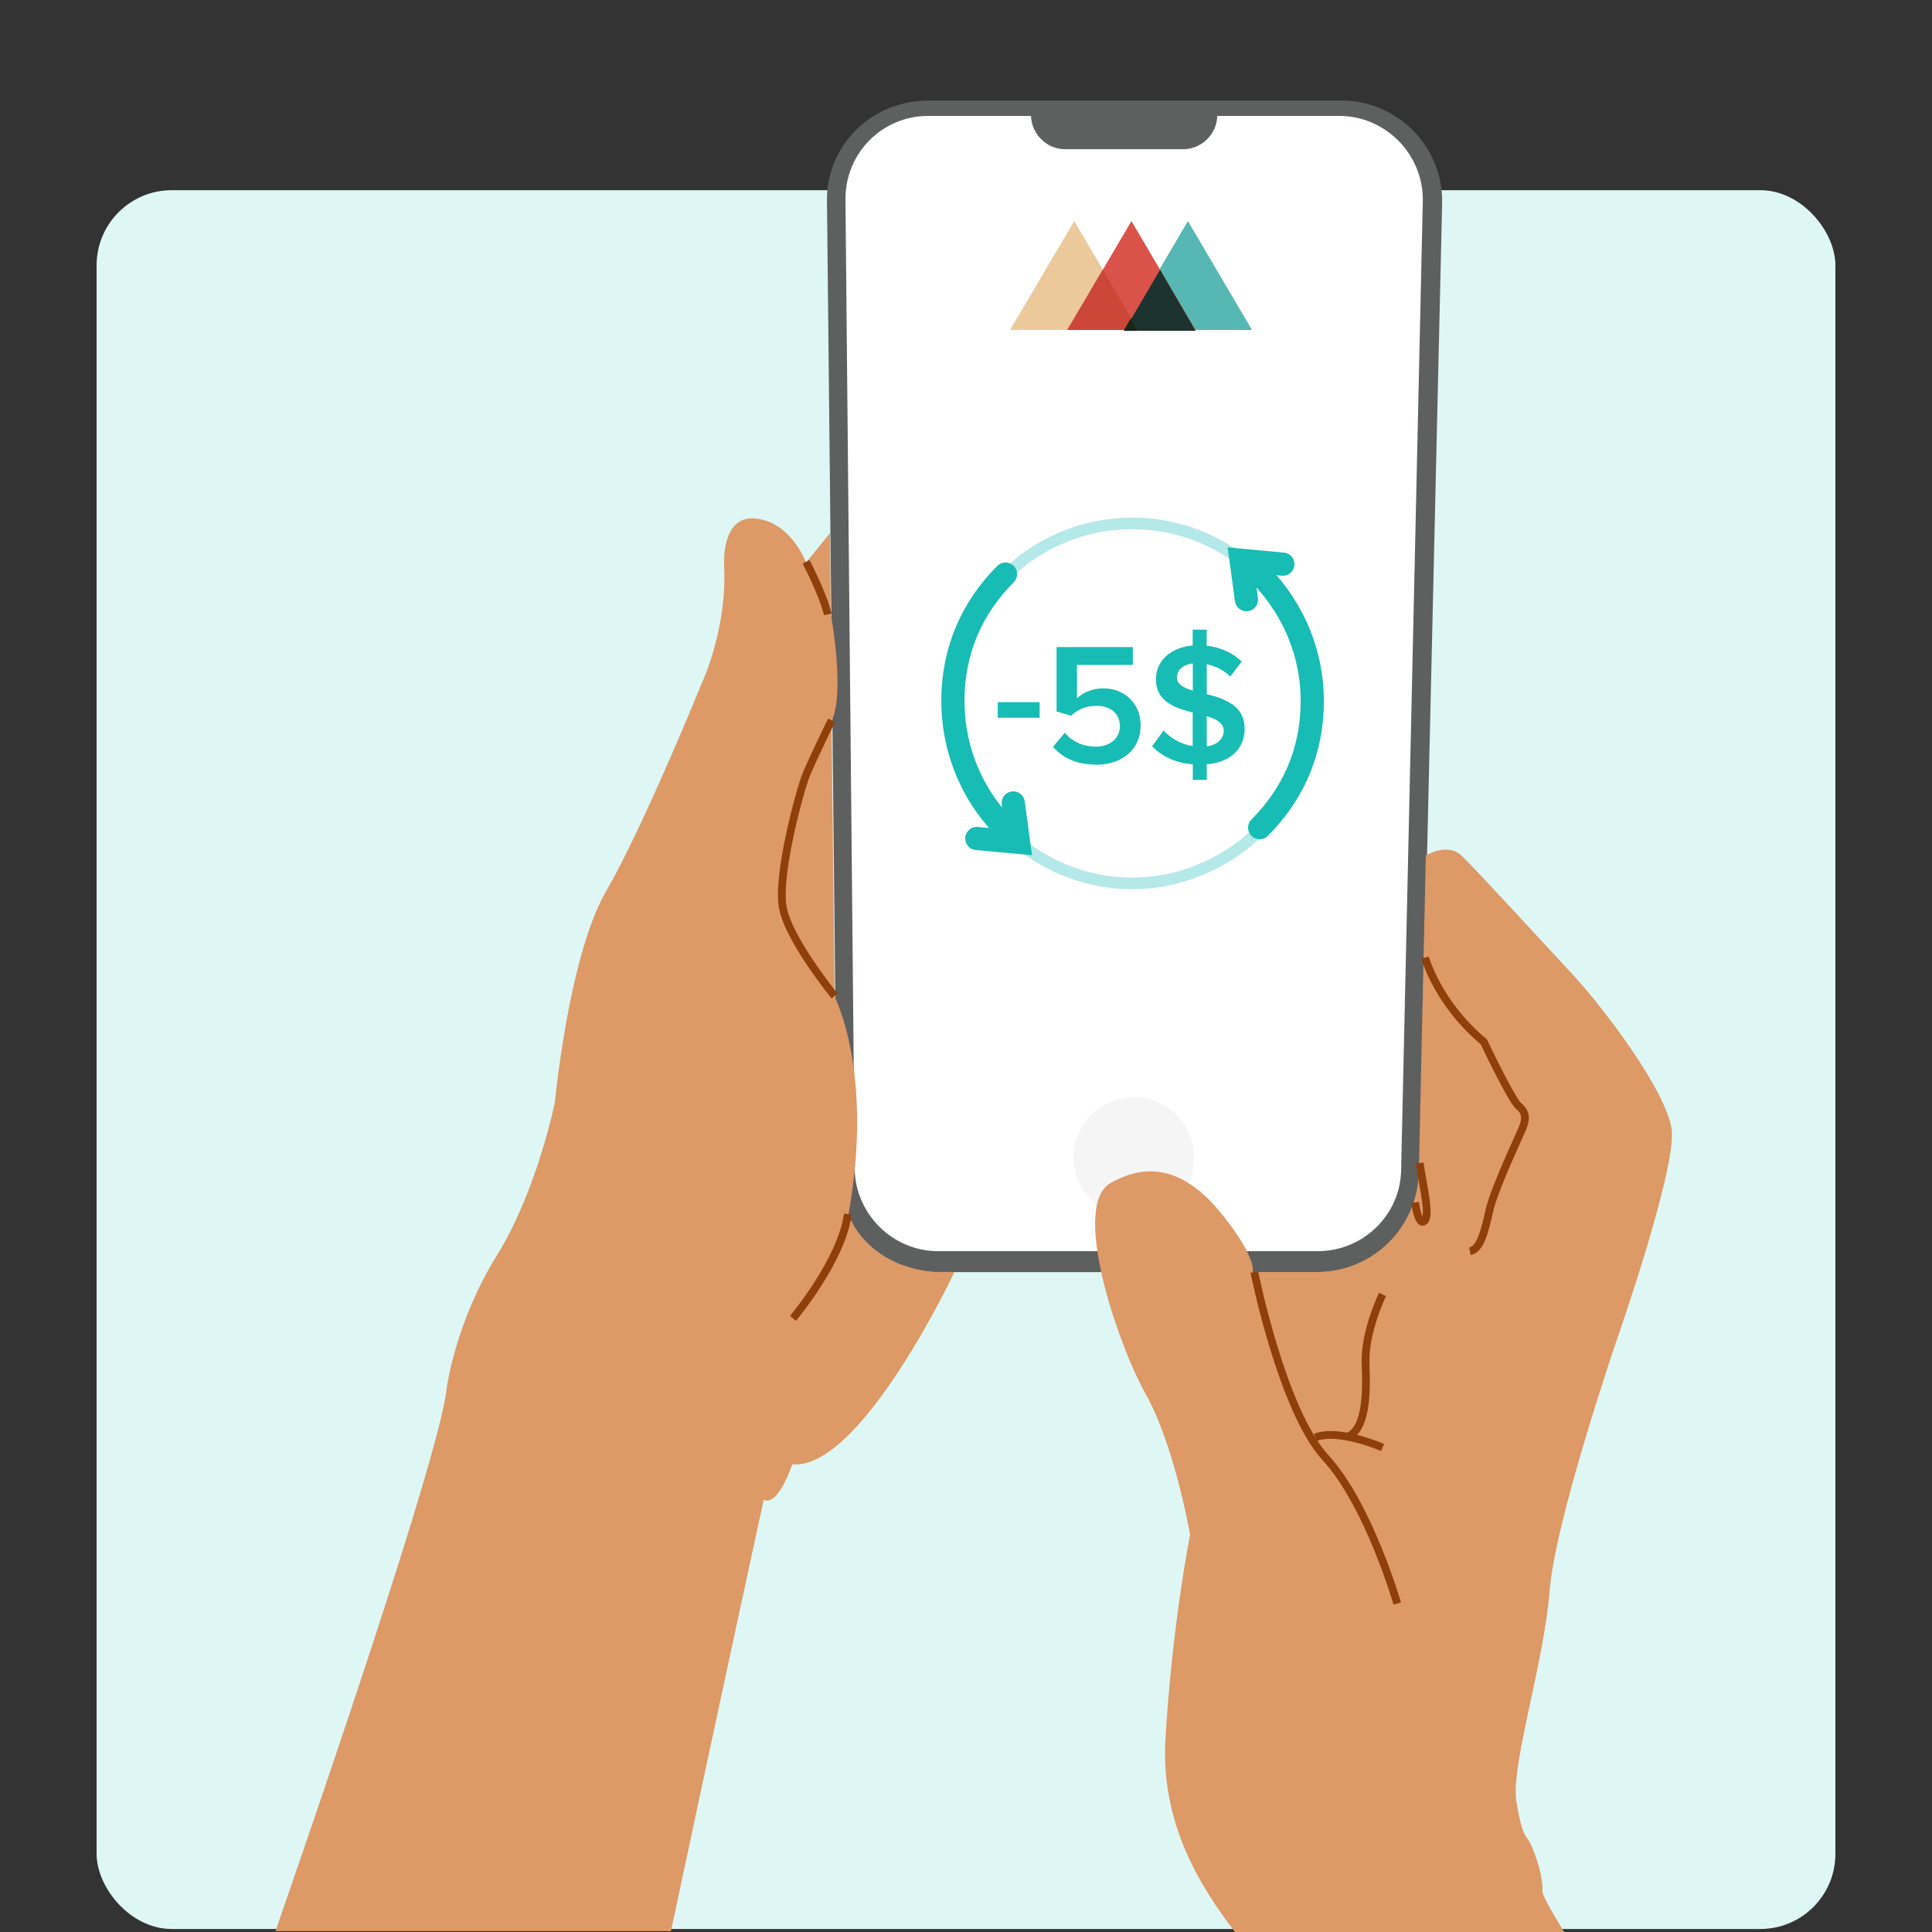
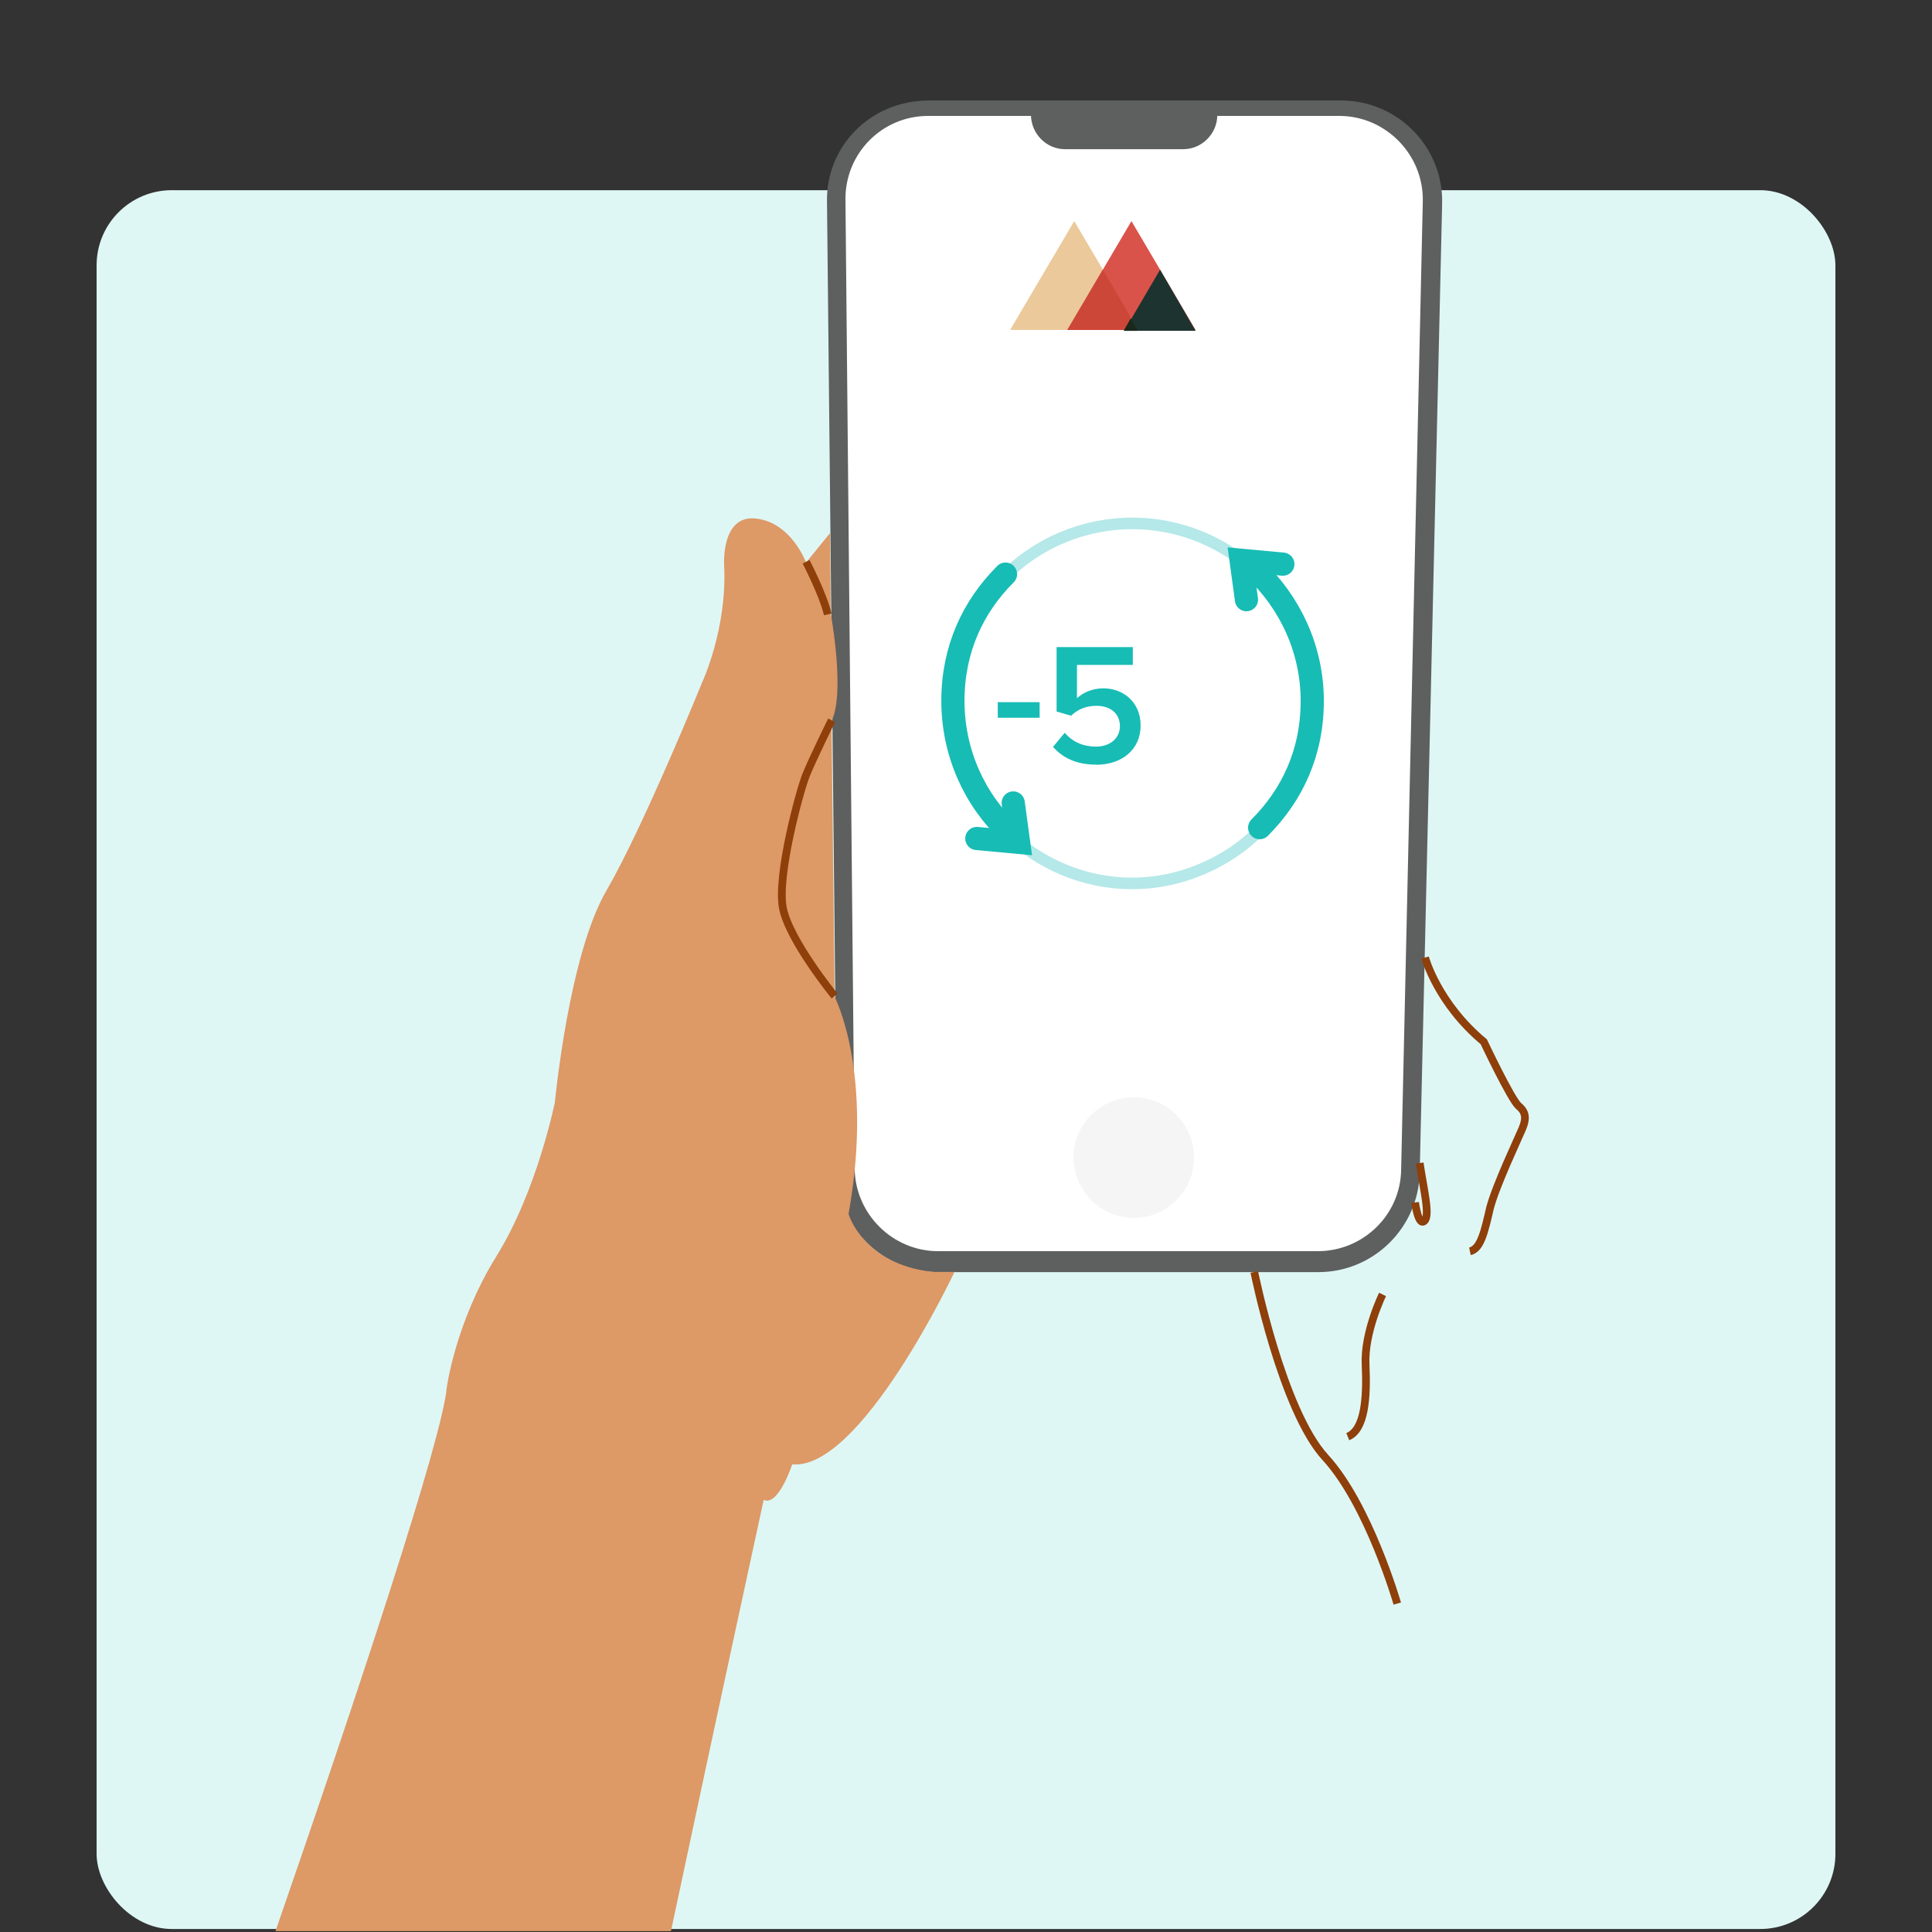
<svg xmlns="http://www.w3.org/2000/svg" id="Layer_1" data-name="Layer 1" viewBox="0 0 180 180">
  <rect x="0" y="0" width="180" height="180" fill="#333333" stroke="none" />
  <defs>
    <style>
      .cls-1 {
        fill: #ebc99a;
      }

      .cls-1, .cls-2, .cls-3, .cls-4, .cls-5, .cls-6, .cls-7, .cls-8, .cls-9, .cls-10, .cls-11, .cls-12 {
        stroke-width: 0px;
      }

      .cls-2 {
        fill: #f5f5f5;
      }

      .cls-3 {
        fill: #17bcb5;
      }

      .cls-13 {
        stroke: #8e3f0a;
        stroke-width: .72px;
      }

      .cls-13, .cls-14, .cls-15 {
        fill: none;
      }

      .cls-13, .cls-15 {
        stroke-miterlimit: 10;
      }

      .cls-14 {
        stroke: #b5e8e8;
        stroke-linejoin: round;
        stroke-width: 1.08px;
      }

      .cls-14, .cls-15 {
        stroke-linecap: round;
      }

      .cls-15 {
        stroke: #17bcb5;
        stroke-width: 2.16px;
      }

      .cls-4 {
        fill: #cd4739;
      }

      .cls-5 {
        fill: #5e5f5f;
      }

      .cls-6 {
        fill: #d96;
      }

      .cls-7 {
        fill: #def7f5;
      }

      .cls-8 {
        fill: #1d332f;
      }

      .cls-9 {
        fill: #57b8b3;
      }

      .cls-10 {
        fill: #da534a;
      }

      .cls-11 {
        fill: #fff;
      }

      .cls-12 {
        fill: #1a281b;
      }
    </style>
  </defs>
  <rect class="cls-7" x="9" y="17.72" width="162" height="162" rx="7" ry="7" />
  <g>
    <path class="cls-5" d="M86.48,9.36h38.45c5.33,0,9.58,4.39,9.43,9.65l-2.09,90.29c-.14,5.11-4.32,9.22-9.43,9.22h-35.42c-5.18,0-9.43-4.18-9.43-9.36l-.94-90.29c-.14-5.26,4.1-9.5,9.43-9.5Z" />
    <path class="cls-11" d="M86.48,10.8h38.3c4.32,0,7.85,3.6,7.78,7.92l-2.02,90.29c-.07,4.18-3.53,7.56-7.78,7.56h-35.35c-4.25,0-7.7-3.46-7.78-7.63l-.86-90.29c-.07-4.32,3.38-7.85,7.7-7.85Z" />
    <path class="cls-2" d="M105.63,113.47c3.1,0,5.62-2.52,5.62-5.62s-2.52-5.62-5.62-5.62-5.62,2.52-5.62,5.62c.07,3.17,2.59,5.62,5.62,5.62Z" />
    <path class="cls-6" d="M25.64,180c7.78-22.46,15.55-45.94,15.98-50.69,0,0,.79-6.05,4.61-12.24,3.82-6.12,5.47-14.4,5.47-14.4,0,0,1.3-13.75,4.82-19.73,3.46-5.98,8.93-19.44,8.93-19.44,0,0,2.3-4.97,2.02-10.73,0,0-.36-4.82,2.95-4.46,3.31.36,4.68,4.1,4.68,4.1l2.23-2.74.07,7.49s1.37,7.42.07,10.01l.29,25.7s3.67,6.98,1.3,20.23c0,0,1.3,4.68,7.85,5.4h2.02s-8.71,18.5-15.12,17.93c0,0-1.3,3.96-2.66,3.31,0,0-4.18,19.22-8.64,40.18H25.64v.07Z" />
    <path class="cls-13" d="M75.1,52.34s1.58,3.02,2.02,4.9" />
    <path class="cls-13" d="M77.48,67.1s-1.8,3.67-2.38,5.11c-.58,1.44-2.74,9.36-2.16,12.38.58,3.02,4.82,8.21,4.82,8.21" />
-     <path class="cls-13" d="M73.88,122.83s4.54-5.4,5.11-9.72" />
-     <path class="cls-6" d="M145.73,180c-1.3-2.09-2.02-3.46-2.02-3.74.07-1.87-1.01-4.32-1.22-4.68-.22-.43-.72-.5-1.22-3.82-.5-3.31,2.59-12.89,3.1-19.51s6.26-23.4,6.26-23.4c0,0,5.62-16.06,5.11-19.66s-6.41-11.38-9.22-14.4c-2.81-3.02-9.07-9.86-10.37-11.09-1.3-1.22-3.31,0-3.31,0l-.65,29.52c-.14,5.18-4.32,9.29-9.5,9.29h-5.98s.43-1.3-2.88-5.4c-3.31-4.1-6.7-4.97-10.37-2.88-3.67,2.09.58,14.76,3.24,19.58,2.74,4.82,4.18,13.18,4.18,13.18,0,0-1.66,8.21-2.3,19.08-.43,7.78,3.17,13.61,6.48,17.93h30.67Z" />
    <path class="cls-13" d="M132.77,89.21s1.15,4.25,5.47,7.85c0,0,2.52,5.33,3.24,5.98.72.58.72,1.22.36,2.09s-2.45,5.26-3.02,7.42c-.5,2.16-.86,3.82-1.87,4.03" />
    <path class="cls-13" d="M128.81,120.6s-1.73,3.53-1.58,6.55c.14,3.1-.07,6.05-1.66,6.7" />
-     <path class="cls-13" d="M128.81,134.86s-4.1-1.8-6.26-.94" />
    <path class="cls-13" d="M130.18,149.4s-2.66-9.22-6.7-13.61c-4.03-4.39-6.62-17.28-6.62-17.28" />
    <path class="cls-13" d="M131.84,112.03s.29,2.23.86,1.73-.07-2.95-.43-5.4" />
    <path class="cls-5" d="M96.05,10.66c0,1.8,1.44,3.24,3.17,3.24h11.02c1.73,0,3.17-1.44,3.17-3.17v-1.37h-17.35v1.3Z" />
-     <path class="cls-9" d="M110.67,20.59l5.98,10.15h-11.95l5.98-10.15Z" />
    <path class="cls-1" d="M100.08,20.59l5.98,10.15h-11.95l5.98-10.15Z" />
    <path class="cls-10" d="M105.41,20.59l5.98,10.15h-11.95l5.98-10.15Z" />
    <path class="cls-4" d="M105.41,29.66l-2.66-4.54-3.31,5.62h6.62l-.65-1.08Z" />
    <path class="cls-8" d="M108.08,25.13l-2.66,4.54-.65,1.15h6.62l-3.31-5.69Z" />
    <path class="cls-12" d="M104.69,30.82h1.3l-.65-1.15-.65,1.15Z" />
    <path class="cls-3" d="M96.86,66.87h-3.9v-1.45h3.9v1.45Z" />
    <path class="cls-3" d="M102.12,71.24c-1.85,0-3.14-.65-4.01-1.66l1.09-1.31c.71.84,1.71,1.29,2.91,1.29,1.38,0,2.23-.84,2.23-1.9,0-1.15-.85-1.9-2.18-1.9-.91,0-1.67.27-2.37.92l-1.35-.39v-6h7.1v1.66h-5.2v3.1c.54-.5,1.41-.92,2.45-.92,1.84,0,3.48,1.26,3.48,3.47s-1.72,3.65-4.14,3.65Z" />
-     <path class="cls-3" d="M111.13,72.66v-1.45c-1.67-.13-2.93-.79-3.79-1.68l1.07-1.47c.6.66,1.54,1.27,2.71,1.45v-3.13c-1.67-.42-3.43-1.02-3.43-3.11,0-1.65,1.33-2.95,3.43-3.13v-1.48h1.3v1.5c1.32.15,2.42.66,3.27,1.47l-1.07,1.4c-.62-.61-1.4-.98-2.19-1.15v2.79c1.69.44,3.53,1.06,3.53,3.23,0,1.65-1.09,3.1-3.53,3.31v1.45h-1.3ZM114.01,68.08c0-.73-.68-1.08-1.58-1.35v2.81c1.12-.16,1.58-.82,1.58-1.45ZM109.65,63.13c0,.63.62.95,1.48,1.21v-2.53c-.91.11-1.48.61-1.48,1.32Z" />
    <path class="cls-14" d="M111.89,81c8.57-3.53,12.6-13.32,9.07-21.89-3.53-8.57-13.32-12.6-21.89-9.07-8.57,3.53-12.6,13.32-9.07,21.89,3.6,8.57,13.39,12.67,21.89,9.07Z" />
    <path class="cls-15" d="M116.86,52.99c3.31,3.1,5.4,7.49,5.4,12.31s-1.87,8.78-4.9,11.81" />
    <path class="cls-15" d="M94.04,77.54c-3.24-3.02-5.26-7.42-5.26-12.24s1.87-8.78,4.9-11.81" />
    <path class="cls-15" d="M91.01,78.12l3.89.36-.5-3.67" />
    <path class="cls-15" d="M119.52,52.56l-3.89-.36.5,3.67" />
  </g>
</svg>